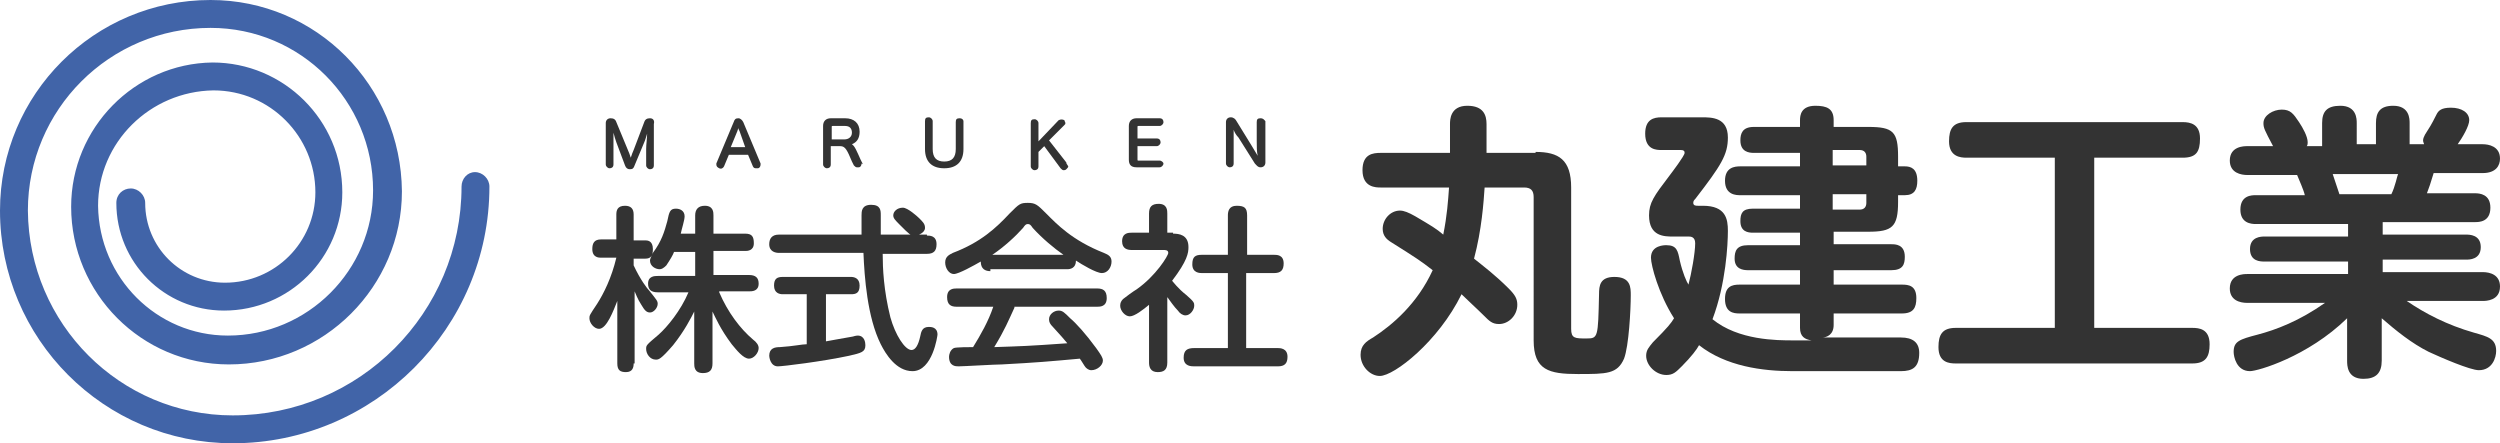
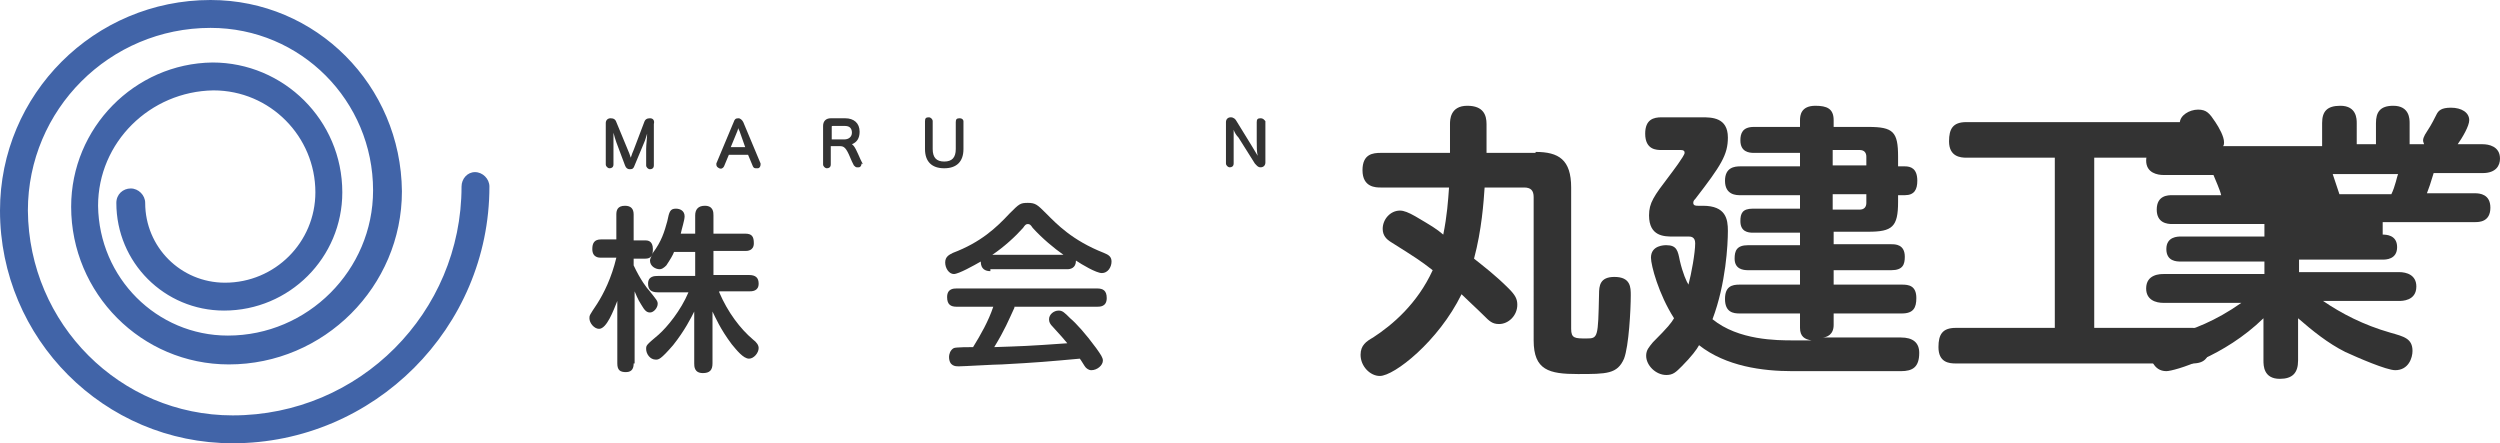
<svg xmlns="http://www.w3.org/2000/svg" version="1.1" id="レイヤー_1" x="0px" y="0px" viewBox="0 0 260 46.1" style="enable-background:new 0 0 260 46.1;" xml:space="preserve">
  <style type="text/css">
	.st0{fill:#4164A8;}
	.st1{fill:#333333;}
</style>
  <g>
    <path class="st0" d="M50.9,19.4c0-0.8-0.7-1.5-1.5-1.5S48,18.6,48,19.4v0h0c0,13.1-10.6,23.8-23.8,23.8c-11.7,0-21.2-9.5-21.3-21.3   c0-10.5,8.5-19,19-19c9.4,0,16.9,7.6,16.9,16.9c0,8.3-6.8,15.1-15.1,15.1c-7.4,0-13.4-6-13.5-13.5c0-6.6,5.4-11.9,12-12   c5.9,0,10.6,4.8,10.6,10.6c0,5.2-4.2,9.4-9.4,9.4c-4.6,0-8.3-3.7-8.3-8.3c0,0,0,0,0,0c0-0.8-0.7-1.5-1.5-1.5   c-0.8,0-1.5,0.6-1.5,1.5l0,0v0v0v0c0,6.2,5,11.2,11.2,11.2c6.8,0,12.3-5.5,12.3-12.3c0-7.5-6.1-13.5-13.5-13.5   C14,6.6,7.4,13.3,7.4,21.5c0,9,7.3,16.4,16.4,16.4c9.9,0,18-8.1,18-18C41.7,8.9,32.9,0,21.9,0C9.8,0,0,9.8,0,21.9   c0,13.3,10.8,24.2,24.2,24.2C38.9,46.1,50.9,34.1,50.9,19.4L50.9,19.4L50.9,19.4z" />
    <g>
      <g>
        <path class="st1" d="M67.6,12.3c-0.3,0-0.5,0.1-0.6,0.4l-1.1,2.9c-0.1,0.2-0.2,0.5-0.3,0.8c-0.1-0.3-0.2-0.6-0.3-0.8l-1.2-2.9     c-0.1-0.3-0.3-0.4-0.6-0.4c-0.3,0-0.5,0.2-0.5,0.5v4.3c0,0.2,0.2,0.4,0.4,0.4c0.2,0,0.4-0.1,0.4-0.4v-1.7c0-0.5,0-1.1,0-1.6     c0.1,0.4,0.2,0.7,0.3,1l0.9,2.4c0.1,0.3,0.3,0.4,0.5,0.4c0.3,0,0.4-0.1,0.5-0.4c0,0,0,0,0,0l1-2.4c0.1-0.2,0.2-0.6,0.3-0.9     c0,0.5-0.1,1.1-0.1,1.6v1.7c0,0.2,0.2,0.4,0.4,0.4c0.2,0,0.4-0.1,0.4-0.4v-4.3C68.1,12.5,67.9,12.3,67.6,12.3z" />
        <path class="st1" d="M77.3,12.7c-0.1-0.2-0.3-0.4-0.5-0.4c-0.3,0-0.4,0.1-0.5,0.4L74.5,17c0,0,0,0.1,0,0.1c0,0.2,0.1,0.3,0.3,0.4     c0.2,0.1,0.4,0,0.5-0.2l0.5-1.2h2l0.5,1.2c0.1,0.2,0.2,0.2,0.4,0.2c0,0,0.1,0,0.1,0c0.2,0,0.3-0.2,0.3-0.4c0-0.1,0-0.1,0-0.1     L77.3,12.7z M76.9,13.6l0.6,1.7h-1.5l0.7-1.7c0-0.1,0.1-0.2,0.1-0.3C76.8,13.5,76.9,13.6,76.9,13.6z" />
        <path class="st1" d="M89.7,17l-0.2-0.4c-0.4-0.9-0.6-1.4-0.9-1.6c0.5-0.2,0.8-0.6,0.8-1.3c0-0.9-0.6-1.4-1.5-1.4h-1.5     c-0.5,0-0.8,0.3-0.8,0.8v4c0,0.2,0.2,0.4,0.4,0.4c0.2,0,0.4-0.1,0.4-0.4v-1.9h1c0.5,0,0.7,0.4,1.2,1.6l0.2,0.4     c0.1,0.1,0.2,0.2,0.3,0.2c0.1,0,0.1,0,0.2,0c0.2,0,0.3-0.2,0.3-0.4C89.7,17.1,89.7,17.1,89.7,17C89.7,17,89.7,17,89.7,17z      M88.6,13.8c0,0.4-0.3,0.7-0.8,0.7h-1.3v-1.3c0-0.1,0-0.1,0.1-0.1h1.3C88.4,13.1,88.6,13.4,88.6,13.8z" />
        <path class="st1" d="M99.8,12.3c-0.3,0-0.4,0.1-0.4,0.4v2.8c0,0.9-0.4,1.3-1.2,1.3c-0.8,0-1.2-0.4-1.2-1.3v-2.9     c0-0.2-0.2-0.4-0.4-0.4c-0.3,0-0.4,0.1-0.4,0.4v2.9c0,1.3,0.7,2,2,2c1.3,0,2-0.7,2-2v-2.9C100.2,12.5,100.1,12.3,99.8,12.3z" />
-         <path class="st1" d="M110.9,16.9l-1.8-2.3l1.6-1.6c0.1-0.1,0.1-0.1,0.1-0.2c0-0.1-0.1-0.2-0.1-0.3c-0.2-0.1-0.4-0.1-0.6,0     l-2.1,2.2v-1.9c0-0.2-0.2-0.4-0.4-0.4c-0.3,0-0.4,0.1-0.4,0.4v4.5c0,0.2,0.2,0.4,0.4,0.4c0.2,0,0.4-0.1,0.4-0.4v-1.5l0.6-0.6     l1.7,2.3c0.1,0.1,0.2,0.2,0.3,0.2c0.1,0,0.2,0,0.3-0.1c0.1-0.1,0.2-0.2,0.2-0.3C110.9,17,110.9,17,110.9,16.9     C110.9,16.9,110.9,16.9,110.9,16.9z" />
-         <path class="st1" d="M120.6,16.7h-2.2c-0.1,0-0.1,0-0.1-0.1v-1.4h2c0.2,0,0.4-0.2,0.4-0.4c0-0.2-0.1-0.4-0.4-0.4h-2v-1.2     c0-0.1,0-0.1,0.1-0.1h2.2c0.2,0,0.4-0.2,0.4-0.4c0-0.2-0.1-0.4-0.4-0.4h-2.4c-0.5,0-0.8,0.3-0.8,0.8v3.5c0,0.5,0.2,0.8,0.8,0.8     h2.4c0.2,0,0.4-0.2,0.4-0.4C121,16.9,120.8,16.7,120.6,16.7z" />
        <path class="st1" d="M131.1,12.3c-0.3,0-0.4,0.1-0.4,0.4v1.9c0,0.6,0,1.2,0.1,1.6c-0.2-0.3-0.4-0.7-0.6-1l-1.6-2.6     c-0.1-0.2-0.3-0.4-0.6-0.4c-0.3,0-0.5,0.2-0.5,0.5v4.3c0,0.2,0.2,0.4,0.4,0.4c0.2,0,0.4-0.1,0.4-0.4v-1.9c0-0.6,0-1.2,0-1.6     c0.1,0.3,0.3,0.6,0.5,0.8l1.7,2.7c0.2,0.2,0.3,0.4,0.6,0.4c0.3,0,0.5-0.2,0.5-0.5v-4.3C131.5,12.5,131.4,12.3,131.1,12.3z" />
      </g>
      <g>
        <path class="st1" d="M65.9,37.8c0,0.4-0.1,0.9-0.8,0.9c-0.6,0-0.9-0.2-0.9-0.9v-6.5c-0.4,1-1.1,2.9-1.9,2.9c-0.5,0-1-0.6-1-1.1     c0-0.3,0-0.3,0.8-1.5c0.7-1.1,1.5-2.7,2-4.8h-1.6c-0.2,0-0.9,0-0.9-0.9c0-0.6,0.2-1,0.9-1h1.6v-2.6c0-0.4,0.1-0.9,0.9-0.9     c0.6,0,0.9,0.3,0.9,0.9V25h1.2c0.2,0,0.8,0,0.8,0.9c0,0.7-0.2,1-0.8,1h-1.2v0.7c0.7,1.5,1.4,2.4,1.6,2.6c0.8,1,0.9,1.1,0.9,1.4     c0,0.4-0.4,0.9-0.8,0.9c-0.4,0-0.6-0.3-0.9-0.8c-0.4-0.6-0.6-1.2-0.7-1.4V37.8z M74.8,30.4c0.9,2.1,2.2,3.8,3.5,4.9     c0.4,0.3,0.6,0.6,0.6,0.9c0,0.5-0.5,1.1-1,1.1c-0.6,0-1.3-0.9-1.8-1.5c-1.2-1.6-1.7-2.8-2-3.4v5.4c0,0.7-0.3,1-1,1     c-0.9,0-0.9-0.7-0.9-1v-5.4c-0.3,0.6-1,2-2.2,3.5c-1.3,1.5-1.5,1.5-1.8,1.5c-0.6,0-1-0.6-1-1.1c0-0.4,0-0.4,1.3-1.5     c0.9-0.8,2.3-2.5,3.1-4.4h-3.2c-0.7,0-1-0.3-1-0.9c0-0.8,0.7-0.8,1-0.8h3.9v-2.5h-2.2c-0.1,0.3-0.4,0.8-0.8,1.4     C69,27.9,68.8,28,68.6,28c-0.4,0-1-0.3-1-0.9c0-0.2,0.1-0.3,0.3-0.8c0.9-1.2,1.2-2.2,1.5-3.3c0.2-1,0.3-1.3,0.9-1.3     c0.4,0,0.9,0.2,0.9,0.8c0,0.4-0.3,1.3-0.4,1.8h1.5v-1.9c0-0.6,0.3-1,1-1c0.9,0,0.9,0.7,0.9,1v1.9h3.3c0.7,0,0.9,0.3,0.9,1     c0,0.8-0.7,0.8-0.9,0.8h-3.3v2.5h3.7c0.7,0,1,0.3,1,0.9c0,0.8-0.7,0.8-1,0.8H74.8z" />
-         <path class="st1" d="M84,30.6h-2.6c-0.3,0-0.9-0.1-0.9-0.9c0-0.7,0.3-0.9,0.9-0.9h7.1c0.3,0,0.9,0.1,0.9,0.9     c0,0.8-0.4,0.9-0.9,0.9h-2.6v4.9c1-0.2,1.2-0.2,2.8-0.5c0.3-0.1,0.5-0.1,0.5-0.1c0.7,0,0.8,0.7,0.8,1c0,0.7-0.4,0.8-1.7,1.1     c-2.8,0.6-6.9,1.1-7.4,1.1c-0.8,0-0.9-1-0.9-1.1c0-0.8,0.6-0.9,1.1-0.9c1.5-0.1,2.3-0.3,2.8-0.3V30.6z M96.4,24.5     c0.3,0,1,0,1,0.9c0,0.7-0.3,1-1,1h-4.6c0,1.5,0.1,3.8,0.8,6.6c0.5,1.8,1.5,3.4,2.2,3.4c0.4,0,0.7-0.5,0.9-1.4     c0.1-0.5,0.2-1,0.9-1c0.2,0,0.9,0,0.9,0.8c0,0.1-0.5,3.8-2.6,3.8c-1.7,0-2.8-1.8-3.3-2.8c-1.4-2.8-1.7-7-1.8-9.5H81     c-0.3,0-1-0.1-1-0.9c0-0.6,0.3-1,1-1h8.6c0-0.3,0-1.8,0-2c0-0.4,0-1.1,1-1.1c1,0,1,0.6,1,1.1v0.3c0,0.3,0,1.4,0,1.7H96.4z      M95.6,22.7c0.4,0.4,0.6,0.6,0.6,1c0,0.5-0.7,0.8-1.1,0.8c-0.4,0-0.5-0.1-1.5-1.1c-0.5-0.5-0.7-0.7-0.7-1c0-0.4,0.4-0.8,1-0.8     C94.4,21.6,95.4,22.5,95.6,22.7z" />
        <path class="st1" d="M103,28.2c-0.5,0-1-0.2-1-1c-0.7,0.4-2.3,1.3-2.8,1.3c-0.5,0-0.9-0.6-0.9-1.2c0-0.6,0.4-0.8,0.8-1     c2.9-1.1,4.5-2.6,5.9-4.1c1-1,1.1-1.1,1.9-1.1c0.8,0,1,0.2,1.9,1.1c1.1,1.1,2.7,2.8,6,4.1c0.5,0.2,0.8,0.4,0.8,0.9     c0,0.6-0.4,1.2-1,1.2c-0.6,0-2.1-0.9-2.7-1.3c0,0.8-0.6,0.9-0.9,0.9H103z M105.5,32c-0.6,1.3-1,2.3-2.1,4.1     c2.9-0.1,3.4-0.1,7.6-0.4c-0.5-0.6-0.5-0.6-1.5-1.7c-0.3-0.3-0.4-0.5-0.4-0.8c0-0.5,0.5-0.9,1-0.9c0.4,0,0.6,0.2,1.2,0.8     c0.6,0.5,1.6,1.6,2.7,3.1c0.5,0.7,0.7,1,0.7,1.3c0,0.5-0.6,1-1.2,1c-0.3,0-0.5-0.2-0.6-0.3c-0.1-0.1-0.5-0.8-0.6-0.9     c-3.3,0.3-4.4,0.4-8.1,0.6c-0.7,0-4,0.2-4.5,0.2c-0.3,0-1,0-1-1c0-0.2,0.1-0.7,0.5-0.9c0.2-0.1,1.7-0.1,2-0.1     c0.8-1.3,1.6-2.7,2.1-4.2h-3.8c-0.6,0-1-0.2-1-1c0-0.9,0.7-0.9,1-0.9h14.6c0.6,0,1,0.2,1,1c0,0.9-0.7,0.9-1,0.9H105.5z      M110.6,26.5c-1-0.7-2.2-1.7-3.2-2.8c-0.2-0.3-0.3-0.4-0.5-0.4c-0.2,0-0.3,0.1-0.5,0.4c-0.8,0.9-2,2-3.2,2.8H110.6z" />
-         <path class="st1" d="M122,24.3c0.6,0,1.6,0.1,1.6,1.4c0,0.6-0.1,1.4-1.7,3.5c0.1,0.1,0.6,0.8,1.5,1.5c0.8,0.7,0.8,0.8,0.8,1.1     c0,0.4-0.4,1-0.9,1c-0.3,0-0.6-0.2-0.8-0.5c-0.4-0.4-0.8-1-1.1-1.4v6.8c0,0.8-0.4,1-1,1c-0.8,0-0.9-0.6-0.9-1v-6     c-0.6,0.5-1.5,1.2-2,1.2c-0.5,0-1-0.6-1-1.1c0-0.3,0.1-0.5,0.3-0.7c0.1-0.1,1.2-0.9,1.4-1c2-1.4,3.3-3.5,3.3-3.8     c0-0.3-0.3-0.3-0.5-0.3h-3.3c-0.4,0-1-0.1-1-0.9c0-0.9,0.7-0.9,1-0.9h1.8v-2c0-0.7,0.3-1,1-1c0.9,0,0.9,0.7,0.9,1v2H122z      M132.5,26.5c0.3,0,1,0,1,0.9c0,0.7-0.3,1-1,1h-2.9v7.8h3.3c0.2,0,1,0,1,0.9c0,0.7-0.3,1-1,1h-8.7c-0.3,0-1.1,0-1.1-0.9     c0-0.8,0.4-1,1.1-1h3.5v-7.8h-2.7c-0.2,0-1,0-1-0.9c0-0.8,0.3-1,1-1h2.7v-4.1c0-0.4,0.1-1,0.9-1c0.8,0,1.1,0.2,1.1,1v4.1H132.5z" />
      </g>
      <g>
        <path class="st1" d="M159.7,15.8c2.4,0,3.7,0.8,3.7,3.7v14.7c0,1,0.4,1,1.6,1c1.2,0,1.2-0.1,1.3-4.6c0-0.9,0.1-1.8,1.6-1.8     c1.7,0,1.7,1.1,1.7,1.9c0,1.5-0.2,5.3-0.7,6.6c-0.7,1.6-1.8,1.6-4.8,1.6c-3,0-4.6-0.4-4.6-3.5V20.5c0-0.7-0.3-1-1-1h-4.1     c-0.1,1.5-0.3,4.4-1.1,7.4c1,0.8,2.2,1.7,3.6,3.1c0.7,0.7,0.9,1.1,0.9,1.7c0,1.1-0.9,2-1.9,2c-0.7,0-1-0.3-1.6-0.9     c-0.7-0.7-1.7-1.6-2.3-2.2c-2.4,4.9-7,8.5-8.5,8.5c-1,0-2-1-2-2.2c0-1,0.6-1.4,1.3-1.8c2-1.3,4.6-3.5,6.2-7     c-1.3-1-1.6-1.2-4.3-2.9c-0.5-0.3-0.9-0.7-0.9-1.4c0-1,0.8-1.9,1.8-1.9c0.4,0,0.9,0.2,1.6,0.6c1.7,1,2.2,1.3,2.9,1.9     c0.4-2,0.5-3.5,0.6-4.9h-7.1c-0.5,0-1.9,0-1.9-1.8c0-1.7,1.1-1.8,1.9-1.8h7.2v-3c0-0.4,0-1.9,1.8-1.9c1.7,0,2,1,2,1.9v3H159.7z" />
        <path class="st1" d="M187.2,32.6h-6.3c-0.6,0-1.5-0.1-1.5-1.5c0-1.3,0.7-1.5,1.5-1.5h6.3v-1.5h-5.4c-0.5,0-1.4-0.1-1.4-1.2     c0-0.8,0.2-1.4,1.4-1.4h5.4v-1.3h-4.9c-0.5,0-1.3-0.1-1.3-1.2c0-0.8,0.2-1.3,1.3-1.3h4.9v-1.4H181c-0.4,0-1.6,0-1.6-1.5     c0-1.4,1-1.5,1.6-1.5h6.2v-1.4h-4.8c-0.5,0-1.4-0.1-1.4-1.3c0-0.7,0.2-1.4,1.4-1.4h4.8v-0.7c0-0.5,0.1-1.5,1.6-1.5     c1.2,0,1.9,0.3,1.9,1.5v0.7h3.6c2.6,0,3.1,0.5,3.1,3.1v1h0.7c0.6,0,1.3,0.2,1.3,1.5c0,0.9-0.3,1.5-1.3,1.5h-0.7V21     c0,2.6-0.6,3.1-3.1,3.1h-3.6v1.3h6c0.4,0,1.4,0,1.4,1.3c0,0.8-0.2,1.4-1.4,1.4h-6v1.5h7.1c0.7,0,1.5,0.1,1.5,1.4     c0,1-0.3,1.6-1.5,1.6h-7.1v1.2c0,1-0.7,1.3-1.2,1.3h8.2c1.2,0,1.9,0.5,1.9,1.6c0,1.5-0.7,1.9-1.9,1.9h-11.3     c-3.1,0-6.9-0.5-9.7-2.7c-0.2,0.4-0.8,1.2-1.8,2.2c-0.6,0.6-0.9,0.9-1.6,0.9c-1.1,0-2.1-1-2.1-2c0-0.6,0.3-0.9,0.7-1.4     c1.6-1.6,1.9-2,2.2-2.5c-1.6-2.5-2.4-5.5-2.4-6.3c0-1.3,1.4-1.3,1.6-1.3c1.1,0,1.2,0.6,1.4,1.6c0.3,1.3,0.7,2.2,0.9,2.5     c0.3-1.1,0.7-3.3,0.7-4.3c0-0.7-0.5-0.7-0.7-0.7H174c-0.9,0-2.5,0-2.5-2.2c0-1.3,0.5-2,2.1-4.1c0.3-0.4,1.6-2.1,1.6-2.4     c0-0.2-0.1-0.3-0.4-0.3h-2c-0.5,0-1.7,0-1.7-1.7c0-1.5,0.9-1.7,1.7-1.7h4.2c1,0,2.7,0,2.7,2.1c0,1.8-0.7,2.9-3.4,6.4     c-0.1,0.1-0.2,0.2-0.2,0.4c0,0.3,0.3,0.3,0.5,0.3h0.5c2.4,0,2.6,1.4,2.6,2.6c0,1.4-0.2,5.5-1.6,9.2c2.7,2.2,6.7,2.2,8.4,2.2h1.9     c-0.7-0.1-1.2-0.4-1.2-1.3V32.6z M190.6,15.6v1.6h3.5v-0.9c0-0.4-0.2-0.7-0.7-0.7H190.6z M190.6,20.2v1.6h2.8     c0.5,0,0.7-0.3,0.7-0.7v-0.9H190.6z" />
        <path class="st1" d="M217.8,34.1H228c0.7,0,1.8,0.1,1.8,1.7c0,1.3-0.4,2-1.8,2h-24.6c-0.7,0-1.8-0.1-1.8-1.7c0-1.3,0.4-2,1.8-2     h10.3V16.4h-9.2c-0.6,0-1.8-0.1-1.8-1.7c0-1.3,0.4-2,1.8-2H227c0.8,0,1.8,0.2,1.8,1.7c0,1.4-0.4,2-1.8,2h-9.2V34.1z" />
-         <path class="st1" d="M241.5,15v-2.2c0-1.2,0.5-1.8,1.9-1.8c1.7,0,1.7,1.4,1.7,1.8V15h2v-2.2c0-1.1,0.4-1.8,1.8-1.8     c1.7,0,1.7,1.4,1.7,1.8V15h1.5c0-0.1-0.1-0.2-0.1-0.4c0-0.2,0.1-0.4,0.2-0.6c0.5-0.8,0.6-0.9,1.2-2.1c0.2-0.4,0.5-0.7,1.5-0.7     c1.1,0,1.9,0.5,1.9,1.3c0,0.6-0.7,1.8-1.2,2.5h2.6c0.6,0,1.8,0.2,1.8,1.5c0,0.7-0.4,1.5-1.8,1.5h-5.1c-0.4,1.3-0.4,1.3-0.7,2.1h5     c0.5,0,1.6,0.1,1.6,1.5c0,1.5-1.2,1.5-1.6,1.5h-9.6v1.3h8.7c0.3,0,1.5,0,1.5,1.3c0,1.3-1.2,1.3-1.5,1.3h-8.7v1.3h10.4     c0.8,0,1.8,0.3,1.8,1.5c0,1.5-1.5,1.5-1.8,1.5h-7.9c1.9,1.3,4.2,2.5,7,3.3c1.4,0.4,2.3,0.6,2.3,1.9c0,0.7-0.4,2-1.8,2     c-0.9,0-3.9-1.3-5.2-1.9c-1.8-0.9-3.4-2.2-4.9-3.5v4.4c0,1.3-0.6,1.9-1.9,1.9c-1.7,0-1.7-1.4-1.7-1.9v-4.4     c-4.1,4-9.3,5.5-10.1,5.5c-1.4,0-1.7-1.5-1.7-2c0-1.1,0.6-1.3,2.5-1.8c1.9-0.5,4.3-1.4,7-3.3h-8.1c-0.8,0-1.8-0.3-1.8-1.5     c0-1.5,1.5-1.5,1.8-1.5h10.5v-1.3h-8.7c-0.4,0-1.5,0-1.5-1.3c0-1.3,1.2-1.3,1.5-1.3h8.7v-1.3h-9.6c-0.5,0-1.6-0.1-1.6-1.5     c0-1.5,1.2-1.5,1.6-1.5h5.1c-0.1-0.5-0.6-1.6-0.8-2.1h-5.2c-0.6,0-1.8-0.2-1.8-1.5c0-1.5,1.5-1.5,1.8-1.5h2.7     c-0.9-1.7-1-1.9-1-2.4c0-0.8,1-1.4,1.9-1.4c0.9,0,1.2,0.4,1.8,1.3c0.4,0.6,0.9,1.5,0.9,2.1c0,0.1,0,0.3-0.1,0.4H241.5z      M248.7,20.2c0.4-0.8,0.6-1.9,0.7-2.1h-6.8c0.1,0.3,0.6,1.8,0.7,2.1H248.7z" />
+         <path class="st1" d="M241.5,15v-2.2c0-1.2,0.5-1.8,1.9-1.8c1.7,0,1.7,1.4,1.7,1.8V15h2v-2.2c0-1.1,0.4-1.8,1.8-1.8     c1.7,0,1.7,1.4,1.7,1.8V15h1.5c0-0.1-0.1-0.2-0.1-0.4c0-0.2,0.1-0.4,0.2-0.6c0.5-0.8,0.6-0.9,1.2-2.1c0.2-0.4,0.5-0.7,1.5-0.7     c1.1,0,1.9,0.5,1.9,1.3c0,0.6-0.7,1.8-1.2,2.5h2.6c0.6,0,1.8,0.2,1.8,1.5c0,0.7-0.4,1.5-1.8,1.5h-5.1c-0.4,1.3-0.4,1.3-0.7,2.1h5     c0.5,0,1.6,0.1,1.6,1.5c0,1.5-1.2,1.5-1.6,1.5h-9.6v1.3c0.3,0,1.5,0,1.5,1.3c0,1.3-1.2,1.3-1.5,1.3h-8.7v1.3h10.4     c0.8,0,1.8,0.3,1.8,1.5c0,1.5-1.5,1.5-1.8,1.5h-7.9c1.9,1.3,4.2,2.5,7,3.3c1.4,0.4,2.3,0.6,2.3,1.9c0,0.7-0.4,2-1.8,2     c-0.9,0-3.9-1.3-5.2-1.9c-1.8-0.9-3.4-2.2-4.9-3.5v4.4c0,1.3-0.6,1.9-1.9,1.9c-1.7,0-1.7-1.4-1.7-1.9v-4.4     c-4.1,4-9.3,5.5-10.1,5.5c-1.4,0-1.7-1.5-1.7-2c0-1.1,0.6-1.3,2.5-1.8c1.9-0.5,4.3-1.4,7-3.3h-8.1c-0.8,0-1.8-0.3-1.8-1.5     c0-1.5,1.5-1.5,1.8-1.5h10.5v-1.3h-8.7c-0.4,0-1.5,0-1.5-1.3c0-1.3,1.2-1.3,1.5-1.3h8.7v-1.3h-9.6c-0.5,0-1.6-0.1-1.6-1.5     c0-1.5,1.2-1.5,1.6-1.5h5.1c-0.1-0.5-0.6-1.6-0.8-2.1h-5.2c-0.6,0-1.8-0.2-1.8-1.5c0-1.5,1.5-1.5,1.8-1.5h2.7     c-0.9-1.7-1-1.9-1-2.4c0-0.8,1-1.4,1.9-1.4c0.9,0,1.2,0.4,1.8,1.3c0.4,0.6,0.9,1.5,0.9,2.1c0,0.1,0,0.3-0.1,0.4H241.5z      M248.7,20.2c0.4-0.8,0.6-1.9,0.7-2.1h-6.8c0.1,0.3,0.6,1.8,0.7,2.1H248.7z" />
      </g>
    </g>
  </g>
</svg>